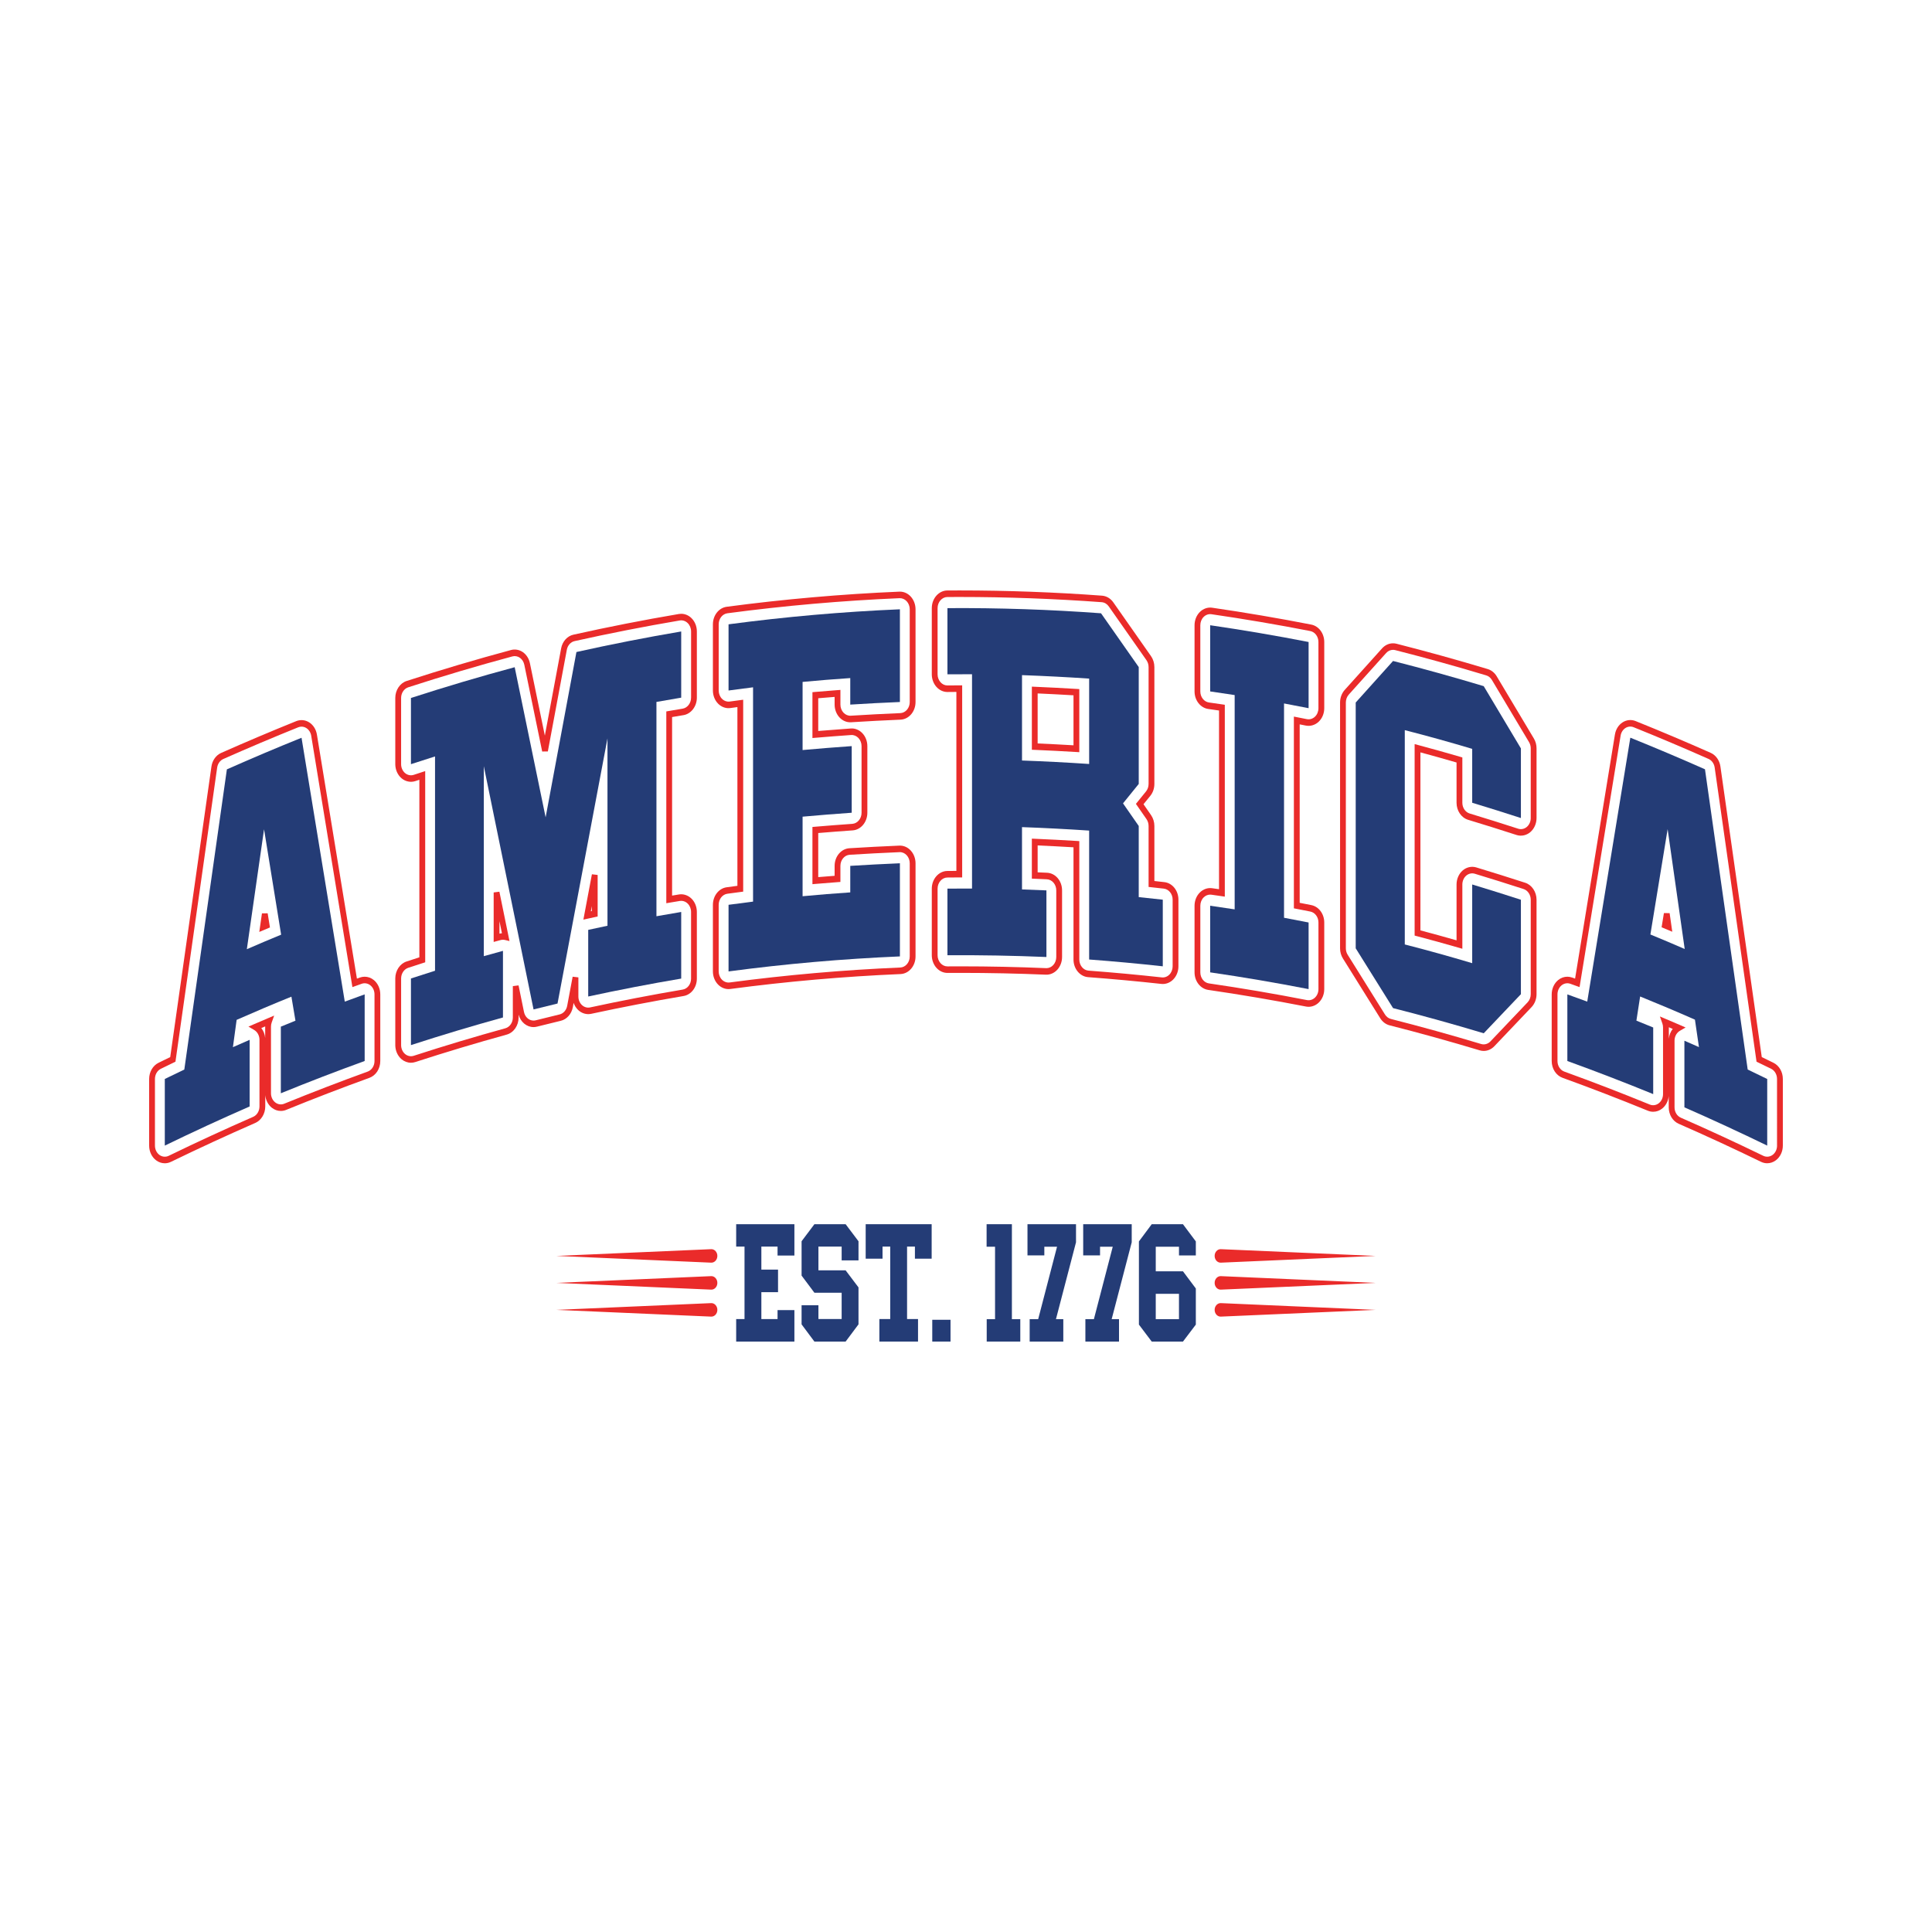
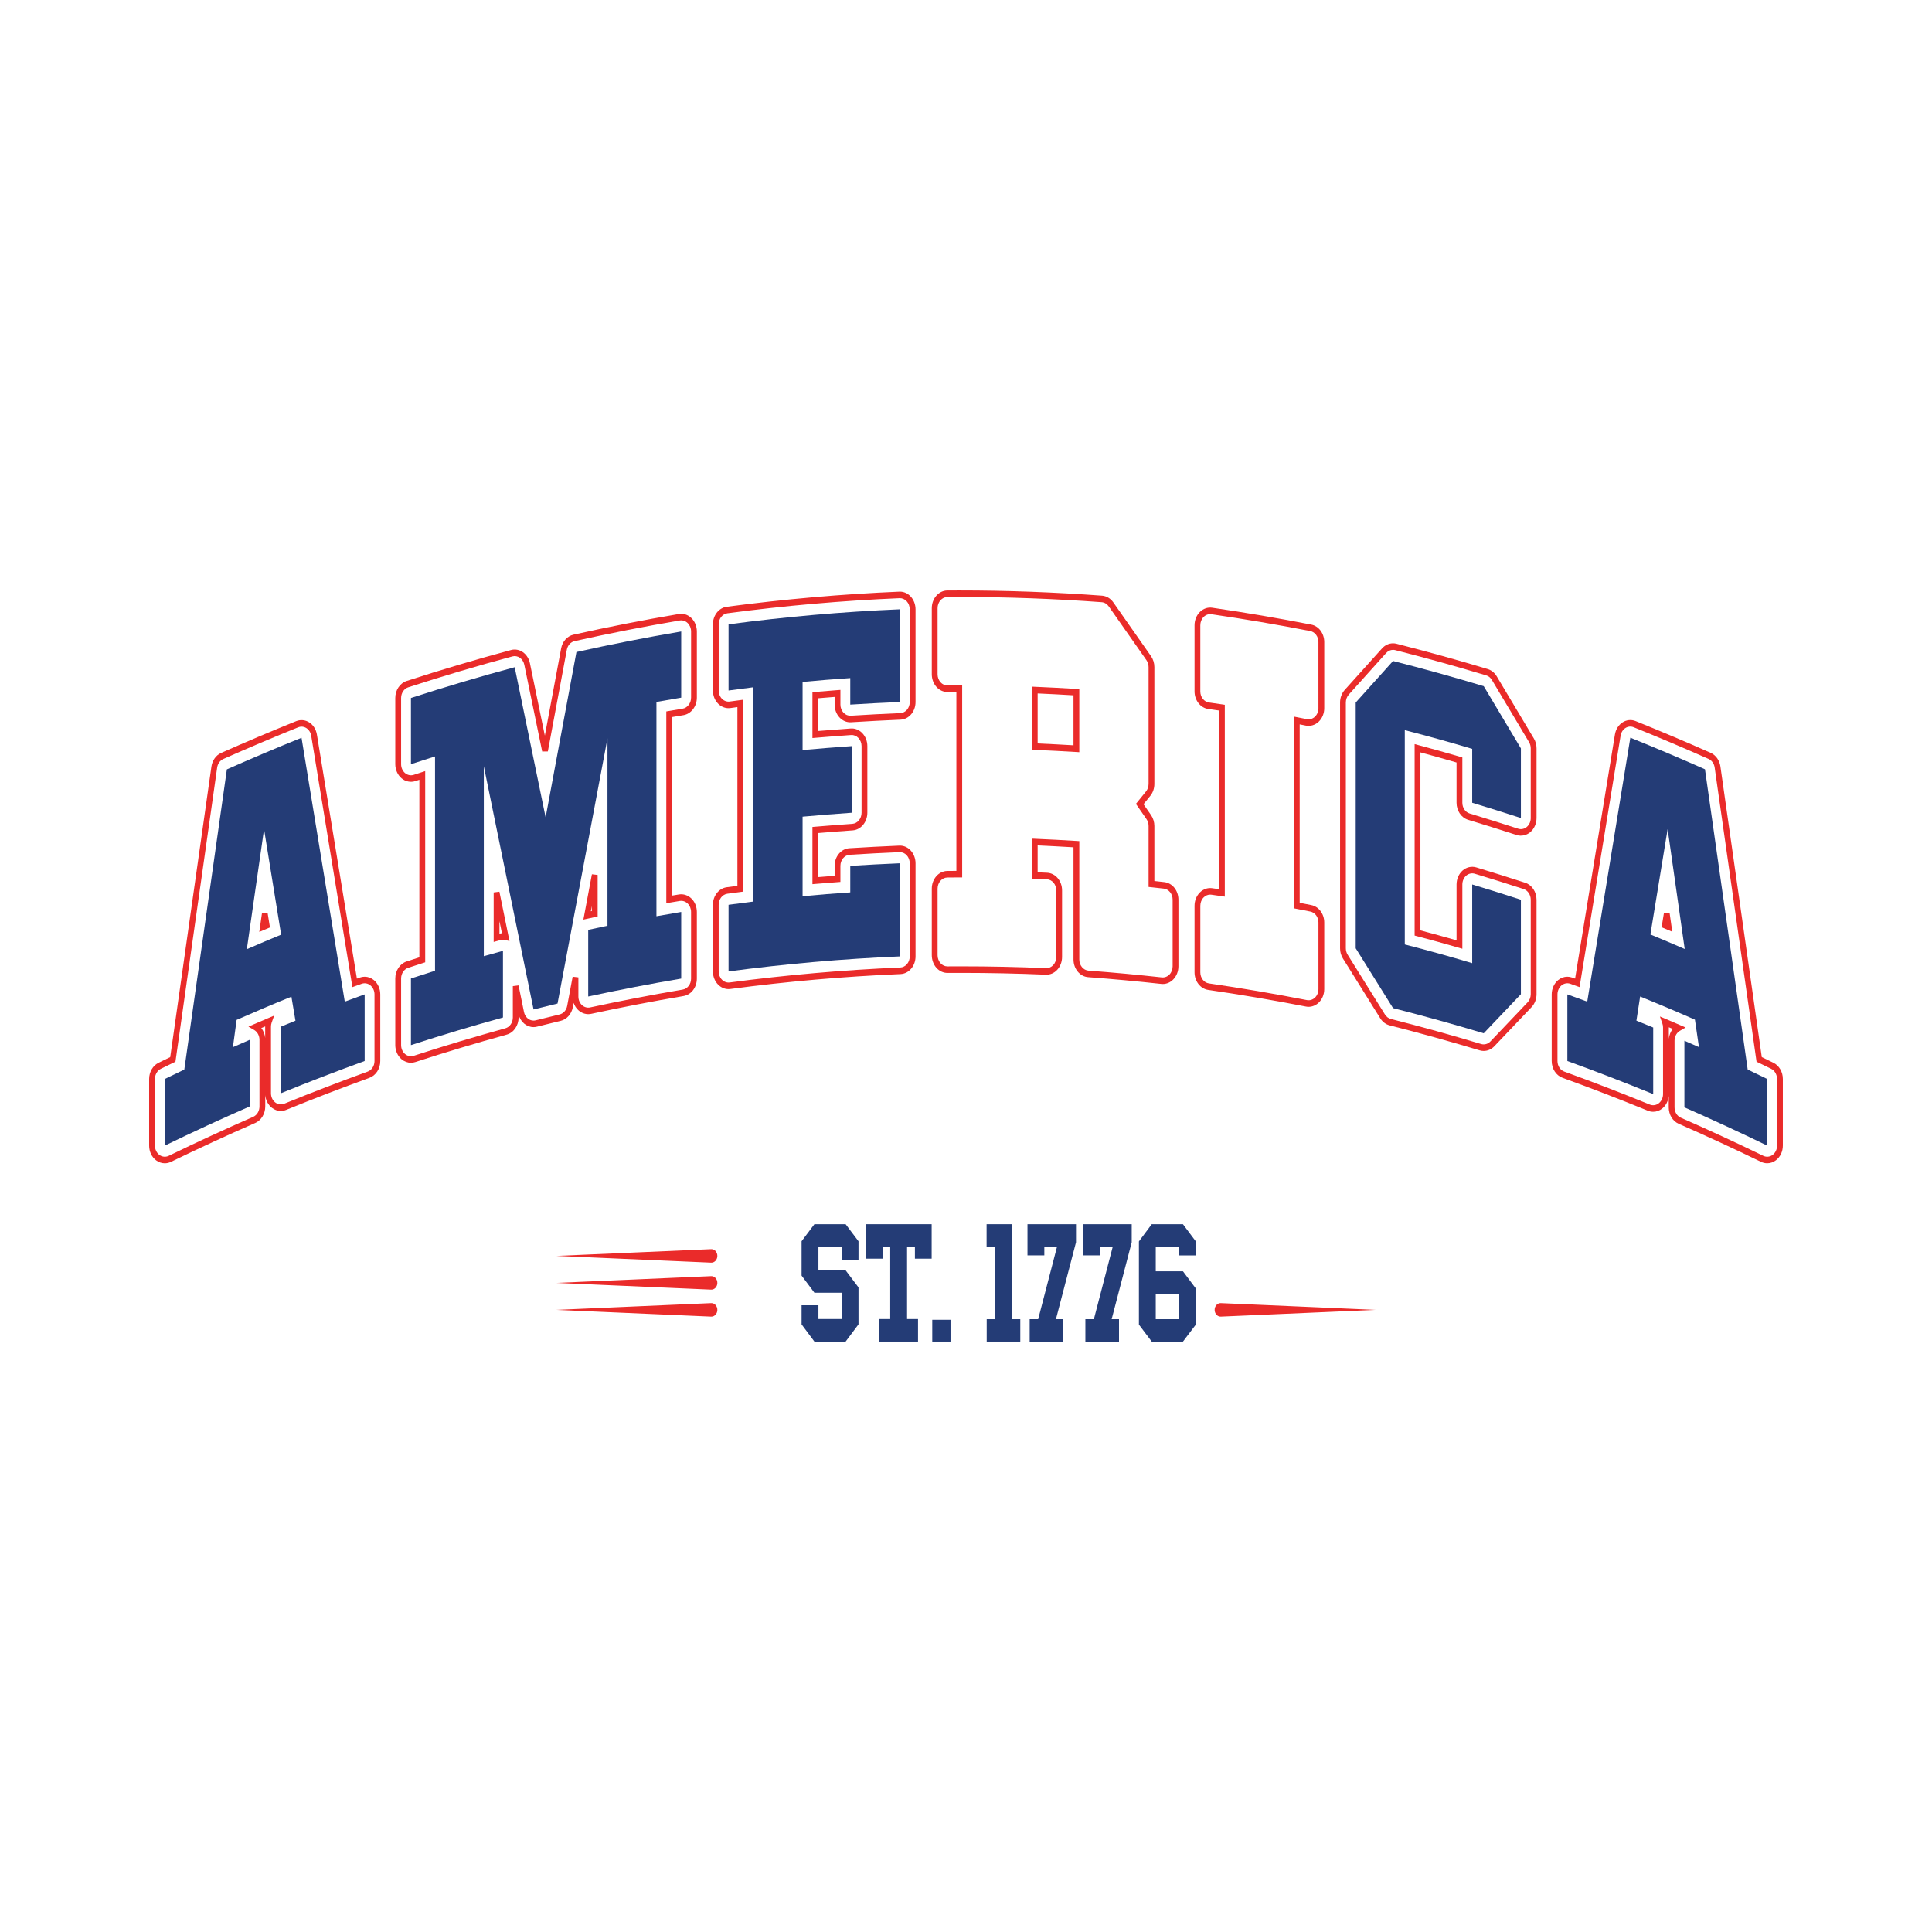
<svg xmlns="http://www.w3.org/2000/svg" version="1.0" id="Layer_1" x="0px" y="0px" viewBox="0 0 2500 2500" style="enable-background:new 0 0 2500 2500;" xml:space="preserve">
  <style type="text/css">
	.st0{fill:#EA2B2A;}
	.st1{fill:#243C76;}
</style>
  <g>
    <g>
      <g>
        <g>
          <path class="st0" d="M483.82,1268.27c-3.49-2.89-7.63-4.41-11.96-4.41c-2.08,0-4.13,0.36-6.12,1.07c-1.39,0.5-2.68,0.96-3.9,1.4      c-17.25-105.28-34.5-210.55-51.76-315.83c-1.08-6.6-4.65-12.3-9.8-15.65c-5.08-3.31-11.38-3.95-16.91-1.72      c-32.35,13.05-65.05,26.89-97.19,41.14c-6.63,2.94-11.46,9.7-12.59,17.65c-17.9,125.71-35.83,252.18-53.32,375.96      c-4.66,2.25-8.93,4.33-15.09,7.35c-7.4,3.63-12.18,11.86-12.18,20.97v86.21c0,7.71,3.41,14.85,9.11,19.09      c3.31,2.46,7.16,3.77,11.13,3.77c2.77,0,5.46-0.63,7.99-1.86c36.02-17.49,72.72-34.43,109.09-50.33      c7.74-3.38,12.93-11.95,12.93-21.32v-14.66c0.61,6.52,3.69,12.5,8.5,16.31c3.42,2.71,7.45,4.15,11.63,4.15      c2.35,0,4.66-0.46,6.87-1.36c35.63-14.53,71.89-28.49,107.78-41.49c8.41-3.05,14.06-11.79,14.06-21.77v-86.21      C492.1,1279.46,489.01,1272.56,483.82,1268.27z M343.15,1328.48v14.65c-0.45-4.79-2.22-9.27-5.03-12.83      c1.69-0.72,3.37-1.44,5.04-2.16C343.15,1328.26,343.15,1328.37,343.15,1328.48z M484.61,1372.93c0,6.28-3.56,11.79-8.85,13.71      c-35.98,13.04-72.33,27.03-108.04,41.59c-3.87,1.58-8.29,0.91-11.65-1.76c-3.39-2.69-5.42-7.1-5.42-11.78v-86.21      c0-1.85,0.31-3.66,0.92-5.37l3.18-8.92l-7.97,3.38c-5.74,2.43-11.57,4.92-17.5,7.49l-7.79,3.37l7.4,4.34      c0.47,0.27,0.92,0.58,1.35,0.92c3.46,2.69,5.52,7.12,5.52,11.86v86.21c0,5.9-3.27,11.29-8.14,13.42      c-36.45,15.94-73.24,32.92-109.34,50.45c-3.9,1.89-8.51,1.43-12.04-1.2c-3.59-2.67-5.74-7.17-5.74-12.02v-86.21      c0-5.74,3.01-10.92,7.67-13.2c6.97-3.42,11.5-5.62,16.95-8.24l1.91-0.92l0.33-2.31c17.59-124.51,35.63-251.77,53.64-378.26      c0.71-5,3.75-9.26,7.93-11.11c32.07-14.22,64.69-28.03,96.97-41.04c1.38-0.56,2.82-0.84,4.28-0.84c2.23,0,4.43,0.66,6.36,1.92      c3.24,2.11,5.49,5.7,6.17,9.85c17.51,106.85,35.03,213.7,52.53,320.55l0.77,4.72l4.05-1.46c2.37-0.86,4.94-1.78,7.94-2.85      c3.85-1.38,8.13-0.58,11.38,2.11c3.27,2.7,5.22,7.04,5.22,11.61V1372.93z" />
          <polygon class="st0" points="338.97,1181.9 335.52,1205.91 349.32,1200.12 346.35,1181.81     " />
          <path class="st0" d="M638.81,1154.81v64.07l9.05-2.47c1.84-0.5,3.79-0.53,5.65-0.08l5.76,1.39l-13.06-63.86L638.81,1154.81z       M646.3,1191.96l3.2,15.63c-1.08,0.08-2.15,0.26-3.2,0.53V1191.96z" />
          <path class="st0" d="M754.89,1189.98l5.56-1.22c3.79-0.83,6.85-1.5,9.85-2.15l3.05-0.66v-53.76l-7.42-0.88L754.89,1189.98z       M765.85,1178.95c-0.42,0.09-0.84,0.18-1.28,0.28l1.28-6.78V1178.95z" />
          <path class="st0" d="M894.7,799.79c-3.67-3.57-8.36-5.54-13.21-5.54c-1.01,0-2.02,0.09-3.01,0.25      c-45.41,7.7-91.33,16.71-136.48,26.77c-7.97,1.78-14.21,8.73-15.89,17.71c-7.03,37.64-14.06,75.28-21.08,112.92      c-6.44-31.24-12.88-62.49-19.32-93.73c-1.21-5.88-4.52-11.08-9.07-14.26c-4.55-3.18-10.15-4.2-15.34-2.8      c-45,12.11-90.47,25.6-135.14,40.08c-8.63,2.8-14.66,11.83-14.66,21.97v85.65c0,7.15,3.03,13.99,8.09,18.28      c5.01,4.25,11.8,5.64,17.81,3.66c1.89-0.62,3.63-1.19,5.27-1.73v229.75c-5.01,1.61-9.89,3.2-16.59,5.4      c-8.59,2.82-14.58,11.85-14.58,21.95v86.21c0,7.14,3.02,13.97,8.07,18.26c3.49,2.97,7.81,4.6,12.18,4.6      c1.89,0,3.77-0.3,5.59-0.89c39.1-12.7,78.89-24.64,118.29-35.51c9.09-2.51,15.44-11.64,15.44-22.21v-3.65      c2.6,9.57,10.35,16.12,19.33,16.12c1.49,0,2.98-0.19,4.44-0.56c12.43-3.15,18.47-4.63,30.78-7.57      c7.83-1.87,13.96-8.79,15.62-17.63l1.04-5.56c1.23,3.58,3.27,6.8,5.97,9.32c4.6,4.3,10.84,6.1,16.7,4.84      c39.57-8.54,79.79-16.29,119.54-23.03c9.99-1.69,17.24-11.2,17.24-22.61v-86.21c0-6.65-2.55-12.95-7-17.29      c-4.42-4.31-10.4-6.28-16.17-5.33c-3.32,0.55-6.2,1.03-8.87,1.48V927.86c4.38-0.75,8.86-1.5,14.73-2.47      c9.87-1.63,17.31-11.35,17.31-22.62v-85.65C901.74,810.45,899.17,804.14,894.7,799.79z M894.24,902.77      c0,7.09-4.69,13.22-10.9,14.24c-7.31,1.21-12.48,2.08-17.96,3.03l-3.18,0.55v248.18l4.31-0.74c3.89-0.66,7.99-1.35,13.14-2.2      c3.63-0.59,7.4,0.64,10.18,3.35c2.8,2.74,4.41,6.7,4.41,10.89v86.21c0,7.18-4.56,13.17-10.85,14.23      c-39.85,6.76-80.16,14.52-119.83,23.09c-3.69,0.8-7.62-0.34-10.51-3.04c-2.94-2.74-4.62-6.79-4.62-11.09v-24.75l-7.42-0.88      l-7.08,37.73c-1.04,5.56-4.9,9.92-9.83,11.1c-12.35,2.95-18.41,4.44-30.87,7.59c-0.92,0.23-1.87,0.35-2.8,0.35      c-5.96,0-11.06-4.59-12.4-11.16l-7.02-34.37l-7.4,0.95v40.58c0,6.65-4,12.4-9.72,13.98c-39.49,10.89-79.39,22.87-118.58,35.6      c-3.8,1.23-8.04,0.34-11.19-2.33c-3.18-2.7-5.08-7-5.08-11.5v-86.21c0-6.36,3.78-12.04,9.18-13.82      c7.88-2.59,13.24-4.33,19.26-6.25l2.73-0.87V997.8l-4.79,1.56c-3,0.98-6.24,2.03-10.08,3.3c-3.79,1.25-8.05,0.37-11.21-2.31      c-3.19-2.7-5.1-7.01-5.1-11.51v-85.65c0-6.38,3.79-12.07,9.23-13.83c44.56-14.45,89.92-27.9,134.81-39.98      c3.27-0.88,6.8-0.24,9.66,1.76c2.86,2,4.94,5.27,5.71,8.98c7.72,37.44,15.44,74.89,23.15,112.33l7.32-0.09      c8.18-43.87,16.37-87.75,24.57-131.62c1.06-5.65,4.98-10.03,10-11.15c45.04-10.04,90.85-19.03,136.14-26.71      c3.62-0.61,7.41,0.61,10.21,3.33c2.81,2.74,4.43,6.71,4.43,10.91V902.77z" />
          <path class="st0" d="M1164.46,765.57c-0.25,0-0.51,0.01-0.76,0.02c-74.26,3.15-149.4,9.74-223.33,19.57      c-10.19,1.35-17.88,11.11-17.88,22.7v85.65c0,6.54,2.49,12.78,6.82,17.11c3.71,3.71,8.47,5.75,13.42,5.75      c0.82,0,1.64-0.06,2.45-0.17c3.39-0.47,6.31-0.86,9.02-1.23v231.28c-4.12,0.54-8.42,1.12-13.91,1.88      c-10.15,1.39-17.8,11.15-17.8,22.69v86.21c0,6.52,2.48,12.75,6.79,17.08c3.71,3.73,8.49,5.78,13.45,5.78      c0.79,0,1.59-0.05,2.37-0.16c72.88-9.69,146.94-16.18,220.12-19.29c10.92-0.46,19.48-10.5,19.48-22.84v-120.52      c0-6.18-2.26-12.18-6.2-16.46c-3.79-4.13-8.78-6.4-14.04-6.4c-0.25,0-0.51,0-0.75,0.02c-21.45,0.9-43.18,2.04-64.6,3.38      c-10.72,0.67-19.12,10.7-19.12,22.82v12.85c-7.07,0.53-14.17,1.1-21.2,1.69v-57.04c14.84-1.25,29.81-2.4,44.56-3.43      c10.65-0.74,19-10.76,19-22.82v-86.21c0-6.28-2.32-12.35-6.38-16.66c-4.07-4.32-9.57-6.57-15.11-6.16      c-13.91,0.97-28.04,2.05-42.07,3.22v-42.36c7.04-0.6,14.14-1.18,21.2-1.72v9.96c0,6.26,2.31,12.31,6.33,16.61      c4.05,4.32,9.39,6.57,15.04,6.22c21.16-1.33,42.64-2.46,63.85-3.35c10.93-0.46,19.49-10.49,19.49-22.84V788.43      c0-6.18-2.26-12.18-6.2-16.47C1174.71,767.84,1169.73,765.57,1164.46,765.57z M1177.21,908.39c0,7.78-5.39,14.1-12.27,14.38      c-21.26,0.89-42.78,2.02-63.99,3.35c-3.52,0.22-6.92-1.19-9.47-3.91c-2.53-2.71-3.99-6.52-3.99-10.46v-19.01l-4,0.3      c-9.55,0.71-19.22,1.5-28.74,2.33l-3.46,0.3V955l4.03-0.34c15.32-1.3,30.79-2.49,46-3.55c3.52-0.25,6.95,1.16,9.51,3.88      c2.55,2.71,4.02,6.53,4.02,10.49v86.21c0,7.59-5.25,13.9-11.96,14.37c-15.93,1.11-32.13,2.37-48.13,3.73l-3.47,0.3v74.03      l4.03-0.35c9.46-0.82,19.1-1.59,28.66-2.29l3.5-0.26v-20.78c0-7.63,5.29-13.95,12.04-14.37c21.37-1.34,43.06-2.48,64.47-3.38      c3.51-0.16,6.81,1.3,9.31,4.02c2.48,2.7,3.9,6.48,3.9,10.36v120.52c0,7.77-5.39,14.09-12.27,14.38      c-73.38,3.12-147.64,9.62-220.72,19.34c-3.57,0.48-7.25-0.82-9.96-3.54c-2.72-2.73-4.28-6.65-4.28-10.76v-86.21      c0-7.27,4.82-13.41,11.21-14.29c6.96-0.96,11.99-1.63,17.18-2.31l3.32-0.43V905.45l-4.18,0.55c-3.92,0.52-8.03,1.07-13.24,1.79      c-3.57,0.49-7.27-0.79-9.99-3.51c-2.73-2.73-4.29-6.66-4.29-10.77v-85.65c0-7.3,4.84-13.44,11.26-14.29      c73.74-9.8,148.68-16.37,222.74-19.52c3.48-0.15,6.81,1.3,9.32,4.02c2.48,2.7,3.9,6.48,3.9,10.37V908.39z" />
          <path class="st0" d="M1339.11,888.68l-3.89-0.17v81.67l3.61,0.15c17.84,0.75,35.95,1.68,53.83,2.76l3.95,0.24v-81.65l-3.55-0.22      C1375.16,890.38,1357.01,889.44,1339.11,888.68z M1389.11,964.41c-15.43-0.91-31-1.71-46.4-2.38V897.3      c15.41,0.68,30.98,1.48,46.4,2.41V964.41z" />
          <path class="st0" d="M1506.67,1141.47c-5.07-0.58-9.09-1.03-12.91-1.44v-71.2c0-5.08-1.53-10.08-4.3-14.08      c-3.89-5.62-6.85-9.89-9.77-14.09c2.6-3.21,5.31-6.54,8.74-10.77c3.44-4.23,5.33-9.72,5.33-15.45V863.21      c0-5.1-1.54-10.12-4.33-14.13c-16.11-23.12-32.55-46.58-48.87-69.72c-3.55-5.03-8.84-8.15-14.52-8.57      c-61.02-4.49-122.94-6.77-184.04-6.77c-5.38,0-10.76,0.02-16.14,0.05c-11.1,0.07-20.13,10.33-20.13,22.86v85.65      c0,6.06,2.19,11.98,6,16.24c3.82,4.27,8.88,6.62,14.25,6.62l0.19,0c4.46-0.05,8.08-0.08,11.38-0.1v231.59      c-3.41,0.02-7.15,0.06-11.77,0.1c-11.06,0.12-20.05,10.37-20.05,22.86v86.21c0,6.04,2.18,11.95,5.97,16.21      c3.82,4.29,8.89,6.65,14.39,6.65c5.78-0.04,11.56-0.06,17.33-0.06c36.47,0,73.44,0.78,109.88,2.32      c5.55,0.25,10.83-2.06,14.81-6.38c3.94-4.29,6.2-10.29,6.2-16.46v-86.21c0-12.3-8.53-22.34-19.41-22.84      c-4.74-0.22-8.58-0.39-12.19-0.54v-34.8c15.42,0.68,30.99,1.48,46.4,2.41v145.22c0,12,8.3,22.02,18.9,22.81      c31.43,2.35,63.28,5.3,94.67,8.74c0.65,0.07,1.31,0.11,1.96,0.11c5.04,0,9.87-2.11,13.6-5.93c4.22-4.32,6.64-10.5,6.64-16.93      v-86.21C1524.89,1152.42,1517.06,1142.65,1506.67,1141.47z M1517.39,1250.42c0,4.05-1.52,7.94-4.18,10.66      c-2.65,2.72-6.19,4.06-9.8,3.67c-31.46-3.45-63.39-6.4-94.9-8.76c-6.67-0.5-11.9-6.81-11.9-14.36v-153.24l-3.55-0.22      c-17.9-1.1-36.05-2.04-53.96-2.8l-3.89-0.17v51.76l3.62,0.14c4.71,0.19,9.44,0.39,15.76,0.69c6.85,0.32,12.22,6.63,12.22,14.38      v86.21c0,3.89-1.42,7.67-3.9,10.37c-2.39,2.6-5.53,4.03-8.84,4.03c-0.16,0-0.31,0-0.48-0.01c-36.54-1.55-73.6-2.33-110.16-2.33      c-5.79,0-11.58,0.02-17.45,0.06c-3.39,0-6.58-1.49-8.99-4.19c-2.39-2.68-3.76-6.4-3.76-10.21v-86.21      c0-7.86,5.66-14.32,12.62-14.39c6.33-0.07,11.01-0.11,15.46-0.12l3.74-0.01V886.83l-3.76,0.02c-4.37,0.02-8.96,0.06-15.31,0.12      c-3.38,0-6.57-1.48-8.97-4.17c-2.4-2.68-3.78-6.41-3.78-10.23v-85.65c0-7.89,5.69-14.35,12.67-14.39      c5.37-0.03,10.73-0.05,16.1-0.05c60.93,0,122.69,2.27,183.55,6.75c3.58,0.26,6.91,2.23,9.14,5.4      c16.31,23.13,32.74,46.57,48.84,69.68c1.76,2.53,2.73,5.69,2.73,8.9v151.21c0,3.61-1.19,7.07-3.35,9.73      c-4.39,5.4-7.6,9.35-10.9,13.43l-2.14,2.65l1.96,2.82c3.6,5.18,6.97,10.03,11.72,16.9c1.75,2.52,2.71,5.67,2.71,8.87v78.9      l3.4,0.36c4.88,0.52,9.69,1.06,16.26,1.8c6.54,0.74,11.47,6.9,11.47,14.32V1250.42z" />
          <path class="st0" d="M1696.77,808.22c-42.45-8.29-85.59-15.63-128.21-21.83c-5.75-0.84-11.61,1.19-15.95,5.51      c-4.37,4.34-6.87,10.6-6.87,17.17v85.65c0,11.5,7.62,21.26,17.73,22.68c5.53,0.78,9.81,1.39,13.95,2v231.21      c-2.68-0.39-5.58-0.8-8.92-1.27c-5.78-0.81-11.58,1.23-15.91,5.55c-4.35,4.34-6.85,10.59-6.85,17.14v86.21      c0,11.46,7.59,21.21,17.66,22.67c42.07,6.12,84.63,13.36,126.49,21.54c1.13,0.22,2.29,0.33,3.45,0.33      c4.76,0,9.39-1.91,13.04-5.37c4.58-4.35,7.2-10.73,7.2-17.49v-86.21c0-11.11-7.03-20.58-16.72-22.51      c-6-1.2-10.58-2.1-15.07-2.96V937.32c2.43,0.48,5.05,1,8.03,1.59c5.84,1.16,11.99-0.7,16.53-5c4.6-4.35,7.23-10.74,7.23-17.51      v-85.65C1713.56,819.6,1706.5,810.12,1696.77,808.22z M1706.06,916.4c0,4.27-1.66,8.29-4.55,11.03      c-2.86,2.71-6.73,3.88-10.41,3.15c-4.86-0.97-8.76-1.74-12.44-2.46l-4.38-0.85v248.12l3.12,0.6c5.56,1.06,10.76,2.08,18.14,3.55      c6.1,1.22,10.53,7.18,10.53,14.17v86.21c0,4.26-1.65,8.27-4.54,11.01c-2.85,2.71-6.72,3.89-10.38,3.17      c-41.96-8.19-84.63-15.46-126.81-21.59c-6.34-0.92-11.12-7.06-11.12-14.28v-86.21c0-4.13,1.57-8.06,4.31-10.79      c2.33-2.32,5.33-3.6,8.43-3.6c0.52,0,1.06,0.04,1.58,0.11c5.15,0.73,9.24,1.31,13.12,1.88l4.23,0.62V911.98l-3.26-0.49      c-5.23-0.78-10.25-1.5-17.26-2.49c-6.36-0.9-11.16-7.04-11.16-14.28v-85.65c0-4.14,1.58-8.08,4.33-10.81      c2.73-2.72,6.42-4,10.04-3.47c42.52,6.18,85.55,13.51,127.9,21.78c6.13,1.2,10.57,7.16,10.57,14.18V916.4z" />
          <path class="st0" d="M1936.67,875.03c-2.73-4.55-6.83-7.83-11.53-9.25c-39.07-11.76-78.8-22.79-118.1-32.79      c-1.46-0.37-2.95-0.56-4.45-0.56c-5.33,0-10.35,2.32-14.16,6.52c-15.96,17.64-32.24,35.76-48.41,53.85      c-3.81,4.26-5.99,10.18-5.99,16.24v318.05c0,4.77,1.29,9.34,3.73,13.23c15.97,25.41,32.2,51.41,48.25,77.27      c2.9,4.67,7.2,7.93,12.13,9.18c38.78,9.87,78,20.76,116.57,32.36c1.7,0.51,3.45,0.77,5.21,0.77c5.16,0,10.08-2.2,13.84-6.18      c15.99-16.93,32.14-33.91,48.01-50.48c4.13-4.31,6.5-10.43,6.5-16.78v-122.2c0-10.14-6.03-19.17-14.65-21.97      c-21-6.82-42.32-13.5-63.37-19.87c-5.99-1.81-12.64-0.32-17.56,3.95c-4.96,4.3-7.92,11.08-7.92,18.14l0,72.29      c-15.74-4.51-31.43-8.84-46.75-12.88V973.57c15.37,4.13,31.06,8.53,46.75,13.1l0,52.09c0,10.33,6.17,19.41,15.01,22.08      c20.8,6.29,41.88,12.9,62.66,19.64c6.01,1.95,12.77,0.54,17.77-3.71c5.05-4.29,8.07-11.12,8.07-18.26v-90.11      c0-4.55-1.19-8.95-3.43-12.73C1968.91,928.82,1952.7,901.69,1936.67,875.03z M1980.78,1058.52c0,4.5-1.9,8.79-5.08,11.5      c-3.15,2.68-7.4,3.57-11.19,2.33c-20.82-6.76-41.95-13.38-62.79-19.69c-5.56-1.68-9.45-7.4-9.45-13.9l0-58.64l-2.81-0.82      c-18.25-5.34-36.53-10.46-54.33-15.2l-4.61-1.23v247.76l2.9,0.76c17.69,4.65,35.92,9.68,54.17,14.95l4.68,1.35l0-83.19      c0-4.44,1.86-8.71,4.98-11.42c3.1-2.68,7.29-3.63,11.06-2.48c21,6.35,42.28,13.02,63.24,19.83c5.43,1.76,9.22,7.45,9.22,13.83      v122.2c0,4-1.49,7.85-4.09,10.57c-15.88,16.58-32.04,33.58-48.05,50.52c-3.18,3.36-7.79,4.67-12,3.41      c-38.66-11.64-77.97-22.55-116.85-32.44c-3.1-0.79-5.81-2.84-7.64-5.78c-16.06-25.87-32.3-51.88-48.27-77.31      c-1.54-2.45-2.35-5.33-2.35-8.33V909.04c0-3.81,1.37-7.54,3.77-10.22c16.15-18.08,32.43-36.19,48.38-53.82      c2.39-2.65,5.56-4.11,8.91-4.11c0.94,0,1.88,0.12,2.8,0.35c39.2,9.97,78.84,20.98,117.82,32.71c2.96,0.89,5.54,2.96,7.26,5.82      c16.02,26.65,32.22,53.77,48.15,80.61c1.41,2.38,2.16,5.15,2.16,8.02V1058.52z" />
          <path class="st0" d="M2294.82,1375.22c-6.18-3.03-10.45-5.11-15.1-7.35c-17.53-123.65-35.52-250.15-53.51-376.06      c-1.14-7.94-5.95-14.7-12.58-17.63c-32.13-14.24-64.83-28.09-97.21-41.13c-5.53-2.24-11.83-1.59-16.9,1.73      c-5.16,3.35-8.73,9.06-9.81,15.66l-51.56,315.88c-1.23-0.44-2.52-0.9-3.9-1.39c-1.98-0.71-4.03-1.07-6.12-1.07      c-4.32,0-8.46,1.52-11.95,4.4c-5.19,4.3-8.29,11.19-8.29,18.46v86.19c0,9.97,5.65,18.73,14.06,21.78      c36.78,13.33,73.91,27.65,110.37,42.57c2.22,0.9,4.54,1.35,6.9,1.35c4.18,0,8.2-1.42,11.62-4.13c4.8-3.81,7.87-9.74,8.5-16.24      v14.63c0,9.5,5.07,17.87,12.91,21.3c35.49,15.56,71.33,32.12,106.5,49.21c2.53,1.24,5.23,1.86,7.99,1.86      c3.97,0,7.83-1.3,11.14-3.78c5.7-4.23,9.1-11.36,9.1-19.08v-86.21C2307,1387.08,2302.22,1378.85,2294.82,1375.22z       M2159.47,1344.18v-14.92c1.68,0.71,3.36,1.44,5.04,2.15C2161.71,1334.95,2159.94,1339.41,2159.47,1344.18z M2299.5,1482.4      c0,4.86-2.14,9.35-5.73,12.02c-3.54,2.62-8.16,3.1-12.06,1.2c-35.25-17.12-71.16-33.72-106.74-49.33      c-4.93-2.17-8.13-7.43-8.13-13.41v-86.21c0-4.74,2.07-9.18,5.52-11.87c0.43-0.34,0.9-0.64,1.36-0.91l7.41-4.34l-7.78-3.39      c-5.76-2.49-11.58-4.98-17.5-7.48l-7.96-3.37l3.16,8.91c0.6,1.69,0.91,3.51,0.91,5.35v86.19c0,4.69-2.02,9.09-5.43,11.79      c-3.37,2.68-7.78,3.34-11.67,1.76c-36.54-14.95-73.77-29.31-110.64-42.67c-5.29-1.91-8.85-7.43-8.85-13.72v-86.19      c0-4.57,1.95-8.92,5.22-11.62c3.25-2.69,7.53-3.49,11.38-2.12c3,1.08,5.56,2,7.93,2.86l4.05,1.46l53.12-325.35      c0.67-4.15,2.92-7.74,6.16-9.86c3.21-2.08,7.17-2.49,10.65-1.08c32.3,13.02,64.92,26.82,96.98,41.03      c4.17,1.85,7.21,6.11,7.92,11.11c18.1,126.68,36.23,253.99,53.84,378.35l0.33,2.32l1.9,0.91c5.43,2.61,9.97,4.81,16.96,8.23      c4.65,2.29,7.66,7.47,7.66,13.21V1482.4z" />
          <polygon class="st0" points="2153.1,1181.51 2150.1,1199.88 2163.91,1205.67 2160.49,1181.61     " />
        </g>
      </g>
      <g>
        <g>
          <path class="st1" d="M390.18,954.66c-32.4,13.06-64.58,26.69-96.6,40.89c-18.43,129.46-36.79,258.94-55.08,388.43      c-10.11,4.82-15.16,7.27-25.25,12.21c0,28.74,0,57.47,0,86.21c36.33-17.65,72.89-34.52,109.78-50.65c0-28.74,0-57.47,0-86.21      c-8.66,3.75-12.99,5.65-21.64,9.49c1.92-14.13,2.88-21.2,4.81-35.33c23.51-10.36,47.13-20.41,70.89-30.01      c2.09,12.43,3.14,18.65,5.24,31.08c-7.58,3.05-11.36,4.59-18.92,7.71c0,28.74,0,57.47,0,86.21      c35.95-14.66,72.08-28.57,108.47-41.76c0-28.74,0-57.47,0-86.21c-10.3,3.69-15.45,5.56-25.73,9.38      C427.48,1182.28,408.83,1068.47,390.18,954.66z M319.41,1228.26c7.41-51.73,14.84-103.46,22.27-155.19      c7.37,45.47,14.74,90.93,22.11,136.4C348.95,1215.56,334.15,1221.83,319.41,1228.26z" />
          <path class="st1" d="M706.04,1057.65c-13.33-64.76-26.67-129.52-40.03-194.28c-45.04,12.12-89.75,25.39-134.25,39.82      c0,28.55,0,57.1,0,85.65c12.46-4.1,18.69-6.1,31.17-10.01c0,92.44,0,184.88,0,277.31c-12.48,3.92-18.72,5.92-31.17,10.01      c0,28.74,0,57.47,0,86.21c39.49-12.82,79.16-24.74,119.08-35.75c0-28.74,0-57.47,0-86.21c-9.92,2.7-14.87,4.07-24.78,6.88      c0-81.93,0-163.86,0-245.79c21.48,104.9,42.94,209.81,64.36,314.72c12.4-3.14,18.61-4.67,31.02-7.63      c21.47-114.39,43.02-228.76,64.64-343.11c0,80.81,0,161.63,0,242.44c-9.98,2.08-14.96,3.15-24.93,5.35c0,28.74,0,57.47,0,86.21      c39.99-8.63,80.06-16.36,120.33-23.18c0-28.74,0-57.47,0-86.21c-12.82,2.12-19.23,3.22-32.04,5.53c0-92.44,0-184.88,0-277.31      c12.81-2.3,19.22-3.41,32.04-5.53c0-28.55,0-57.1,0-85.65c-45.39,7.69-90.54,16.56-135.57,26.59      C732.6,915.02,719.3,986.33,706.04,1057.65z" />
          <path class="st1" d="M942.74,893.5c12.68-1.74,19.02-2.57,31.71-4.13c0,92.44,0,184.88,0,277.31      c-12.69,1.56-19.03,2.39-31.71,4.13c0,28.74,0,57.47,0,86.21c73.72-9.8,147.55-16.28,221.73-19.43c0-40.17,0-80.35,0-120.52      c-21.42,0.9-42.82,2.02-64.23,3.36c0,13.73,0,20.59,0,34.32c-20.58,1.37-41.14,3.03-61.69,4.97c0-34.32,0-68.63,0-102.95      c21.18-1.92,42.35-3.61,63.56-5.09c0-28.74,0-57.47,0-86.21c-21.2,1.48-42.38,3.17-63.56,5.09c0-29.39,0-58.77,0-88.16      c20.54-1.94,41.11-3.59,61.69-4.97c0,13.73,0,20.59,0,34.32c21.4-1.35,42.8-2.47,64.23-3.36c0-39.99,0-79.98,0-119.96      c-74.18,3.15-148.01,9.63-221.73,19.43C942.74,836.4,942.74,864.95,942.74,893.5z" />
-           <path class="st1" d="M1473.52,1068.82c-8.14-11.75-12.2-17.6-20.34-29.28c8.14-10.09,12.21-15.11,20.34-25.13      c0-50.4,0-100.81,0-151.21c-16.2-23.26-32.47-46.47-48.79-69.61c-66.21-4.87-132.4-7.1-198.75-6.67c0,28.55,0,57.1,0,85.65      c12.73-0.14,19.09-0.16,31.82-0.11c0,92.44,0,184.88,0,277.31c-12.73-0.04-19.09-0.02-31.82,0.11c0,28.74,0,57.47,0,86.21      c42.73-0.28,85.4,0.48,128.09,2.28c0-28.74,0-57.47,0-86.21c-12.64-0.59-18.96-0.83-31.6-1.24c0-26.88,0-53.75,0-80.63      c28.99,1.06,57.93,2.55,86.88,4.48c0,55.61,0,111.22,0,166.83c31.81,2.38,63.56,5.31,95.29,8.8c0-28.74,0-57.47,0-86.21      c-12.45-1.41-18.67-2.08-31.12-3.32C1473.52,1130.2,1473.52,1099.51,1473.52,1068.82z M1409.36,988.58      c-28.95-1.93-57.89-3.43-86.88-4.48c0-36.83,0-73.65,0-110.48c28.99,1.06,57.93,2.55,86.88,4.48      C1409.36,914.93,1409.36,951.75,1409.36,988.58z" />
-           <path class="st1" d="M1565.97,894.71c12.68,1.79,19.01,2.73,31.68,4.7c0,92.44,0,184.88,0,277.31c-12.67-1.97-19-2.91-31.68-4.7      c0,28.74,0,57.47,0,86.21c42.6,6.2,85.02,13.42,127.35,21.68c0-28.74,0-57.47,0-86.21c-12.71-2.53-19.07-3.75-31.79-6.11      c0-92.44,0-184.88,0-277.31c12.72,2.35,19.08,3.57,31.79,6.11c0-28.55,0-57.1,0-85.65c-42.33-8.26-84.75-15.49-127.35-21.68      C1565.97,837.62,1565.97,866.17,1565.97,894.71z" />
          <path class="st1" d="M1905.02,969.02c0,23.25,0,46.5,0,69.75c21.06,6.37,42.06,12.95,63.02,19.76c0-30.04,0-60.08,0-90.11      c-15.97-26.9-32-53.74-48.11-80.54c-38.94-11.72-78.02-22.57-117.33-32.58c-16.16,17.86-32.26,35.77-48.32,53.75      c0,106.02,0,212.03,0,318.05c16.17,25.74,32.28,51.53,48.32,77.38c39.32,10,78.39,20.85,117.33,32.58      c15.99-16.92,32.02-33.78,48.11-50.59c0-40.73,0-81.46,0-122.2c-20.96-6.8-41.95-13.39-63.02-19.76c0,33.94,0,67.89,0,101.83      c-28.95-8.64-58.03-16.75-87.23-24.22c0-92.44,0-184.88,0-277.31C1846.99,952.27,1876.07,960.38,1905.02,969.02z" />
          <path class="st1" d="M2261.51,1383.98c-18.35-129.53-36.78-259.04-55.28-388.53c-32.01-14.19-64.21-27.81-96.59-40.88      c-18.59,113.85-37.19,227.69-55.76,341.52c-10.29-3.81-15.43-5.69-25.73-9.36v86.21c37.28,13.5,74.28,27.77,111.09,42.83v-86.19      c-8.7-3.61-13.04-5.37-21.74-8.87c1.93-12.51,2.89-18.76,4.83-31.26c23.75,9.65,47.4,19.61,70.91,29.99      c2.07,14.21,3.12,21.3,5.2,35.51c-7.53-3.34-11.29-5-18.83-8.26v86.21c36,15.78,71.69,32.28,107.16,49.51v-86.21      C2276.67,1391.24,2271.61,1388.8,2261.51,1383.98z M2135.6,1209.22c7.44-45.45,14.87-90.88,22.31-136.32      c7.38,51.7,14.74,103.4,22.09,155.1C2165.26,1221.58,2150.45,1215.32,2135.6,1209.22z" />
        </g>
      </g>
    </g>
    <g>
      <g>
        <g>
-           <path class="st1" d="M952.61,1706.84h10.79v-93.76h-10.79v-28.96h75.34v40.56h-21.8v-11.6H985.2v29.81h21.58v29.15H985.2v34.81      h20.95v-11.6h21.8v40.75h-75.34V1706.84z" />
-         </g>
+           </g>
        <g>
          <path class="st1" d="M1053.83,1584.12h40.42l16.65,22.07v24.71h-21.8v-17.83h-30.05v30.75h35.2l16.65,22.07v47.82l-16.65,22.26      h-40.42l-16.58-22.26v-24.71h21.8v17.83h30.05v-34.05h-35.27l-16.58-22.17v-44.43L1053.83,1584.12z" />
        </g>
        <g>
          <path class="st1" d="M1205.56,1584.12v44.61h-21.66v-15.66h-10.16v93.76h14.18v29.15h-50.01v-29.15h14.04v-93.76h-9.95v15.66      h-21.8v-44.61H1205.56z" />
        </g>
        <g>
          <path class="st1" d="M1206.34,1707.78h23.63v28.2h-23.63V1707.78z" />
        </g>
        <g>
          <path class="st1" d="M1276.66,1584.12h32.73v122.9h10.86v28.96h-43.45v-28.96h10.79v-93.76h-10.93V1584.12z" />
        </g>
        <g>
          <path class="st1" d="M1329.57,1584.12h62.78v23.39l-25.96,99.51h9.52v28.96h-43.52v-28.96h11l24.41-93.76h-16.44v11.22h-21.8      V1584.12z" />
        </g>
        <g>
          <path class="st1" d="M1401.66,1584.12h62.78v23.39l-25.96,99.51h9.52v28.96h-43.52v-28.96h11l24.41-93.76h-16.44v11.22h-21.8      V1584.12z" />
        </g>
        <g>
          <path class="st1" d="M1495.55,1645.06h35.2l16.65,22.24v46.74l-16.65,21.96h-40.42l-16.58-21.98v-107.62l16.58-22.26h40.42      l16.65,22.26v18.11h-21.8v-11.22h-30.05V1645.06z M1525.59,1674.2h-30.05v32.82h30.05V1674.2z" />
        </g>
      </g>
      <g>
        <path class="st0" d="M1571.75,1695.3c0.16,4.82,3.76,8.58,8.02,8.39l200.27-8.73l-200.27-8.73     C1575.3,1686.02,1571.55,1690.24,1571.75,1695.3z" />
-         <path class="st0" d="M1571.75,1660.39c0.16,4.82,3.76,8.58,8.02,8.39l200.27-8.73l-200.27-8.73     C1575.3,1651.11,1571.55,1655.34,1571.75,1660.39z" />
-         <path class="st0" d="M1579.77,1633.88l200.27-8.73l-200.27-8.73c-4.47-0.21-8.22,4.01-8.02,9.06     C1571.91,1630.31,1575.5,1634.06,1579.77,1633.88z" />
      </g>
      <g>
        <path class="st0" d="M928.25,1695.3c-0.16,4.82-3.76,8.58-8.02,8.39l-200.27-8.73l200.27-8.73     C924.7,1686.02,928.45,1690.24,928.25,1695.3z" />
        <path class="st0" d="M928.25,1660.39c-0.16,4.82-3.76,8.58-8.02,8.39l-200.27-8.73l200.27-8.73     C924.7,1651.11,928.45,1655.34,928.25,1660.39z" />
        <path class="st0" d="M920.23,1633.88l-200.27-8.73l200.27-8.73c4.47-0.21,8.22,4.01,8.02,9.06     C928.09,1630.31,924.5,1634.06,920.23,1633.88z" />
      </g>
    </g>
  </g>
</svg>